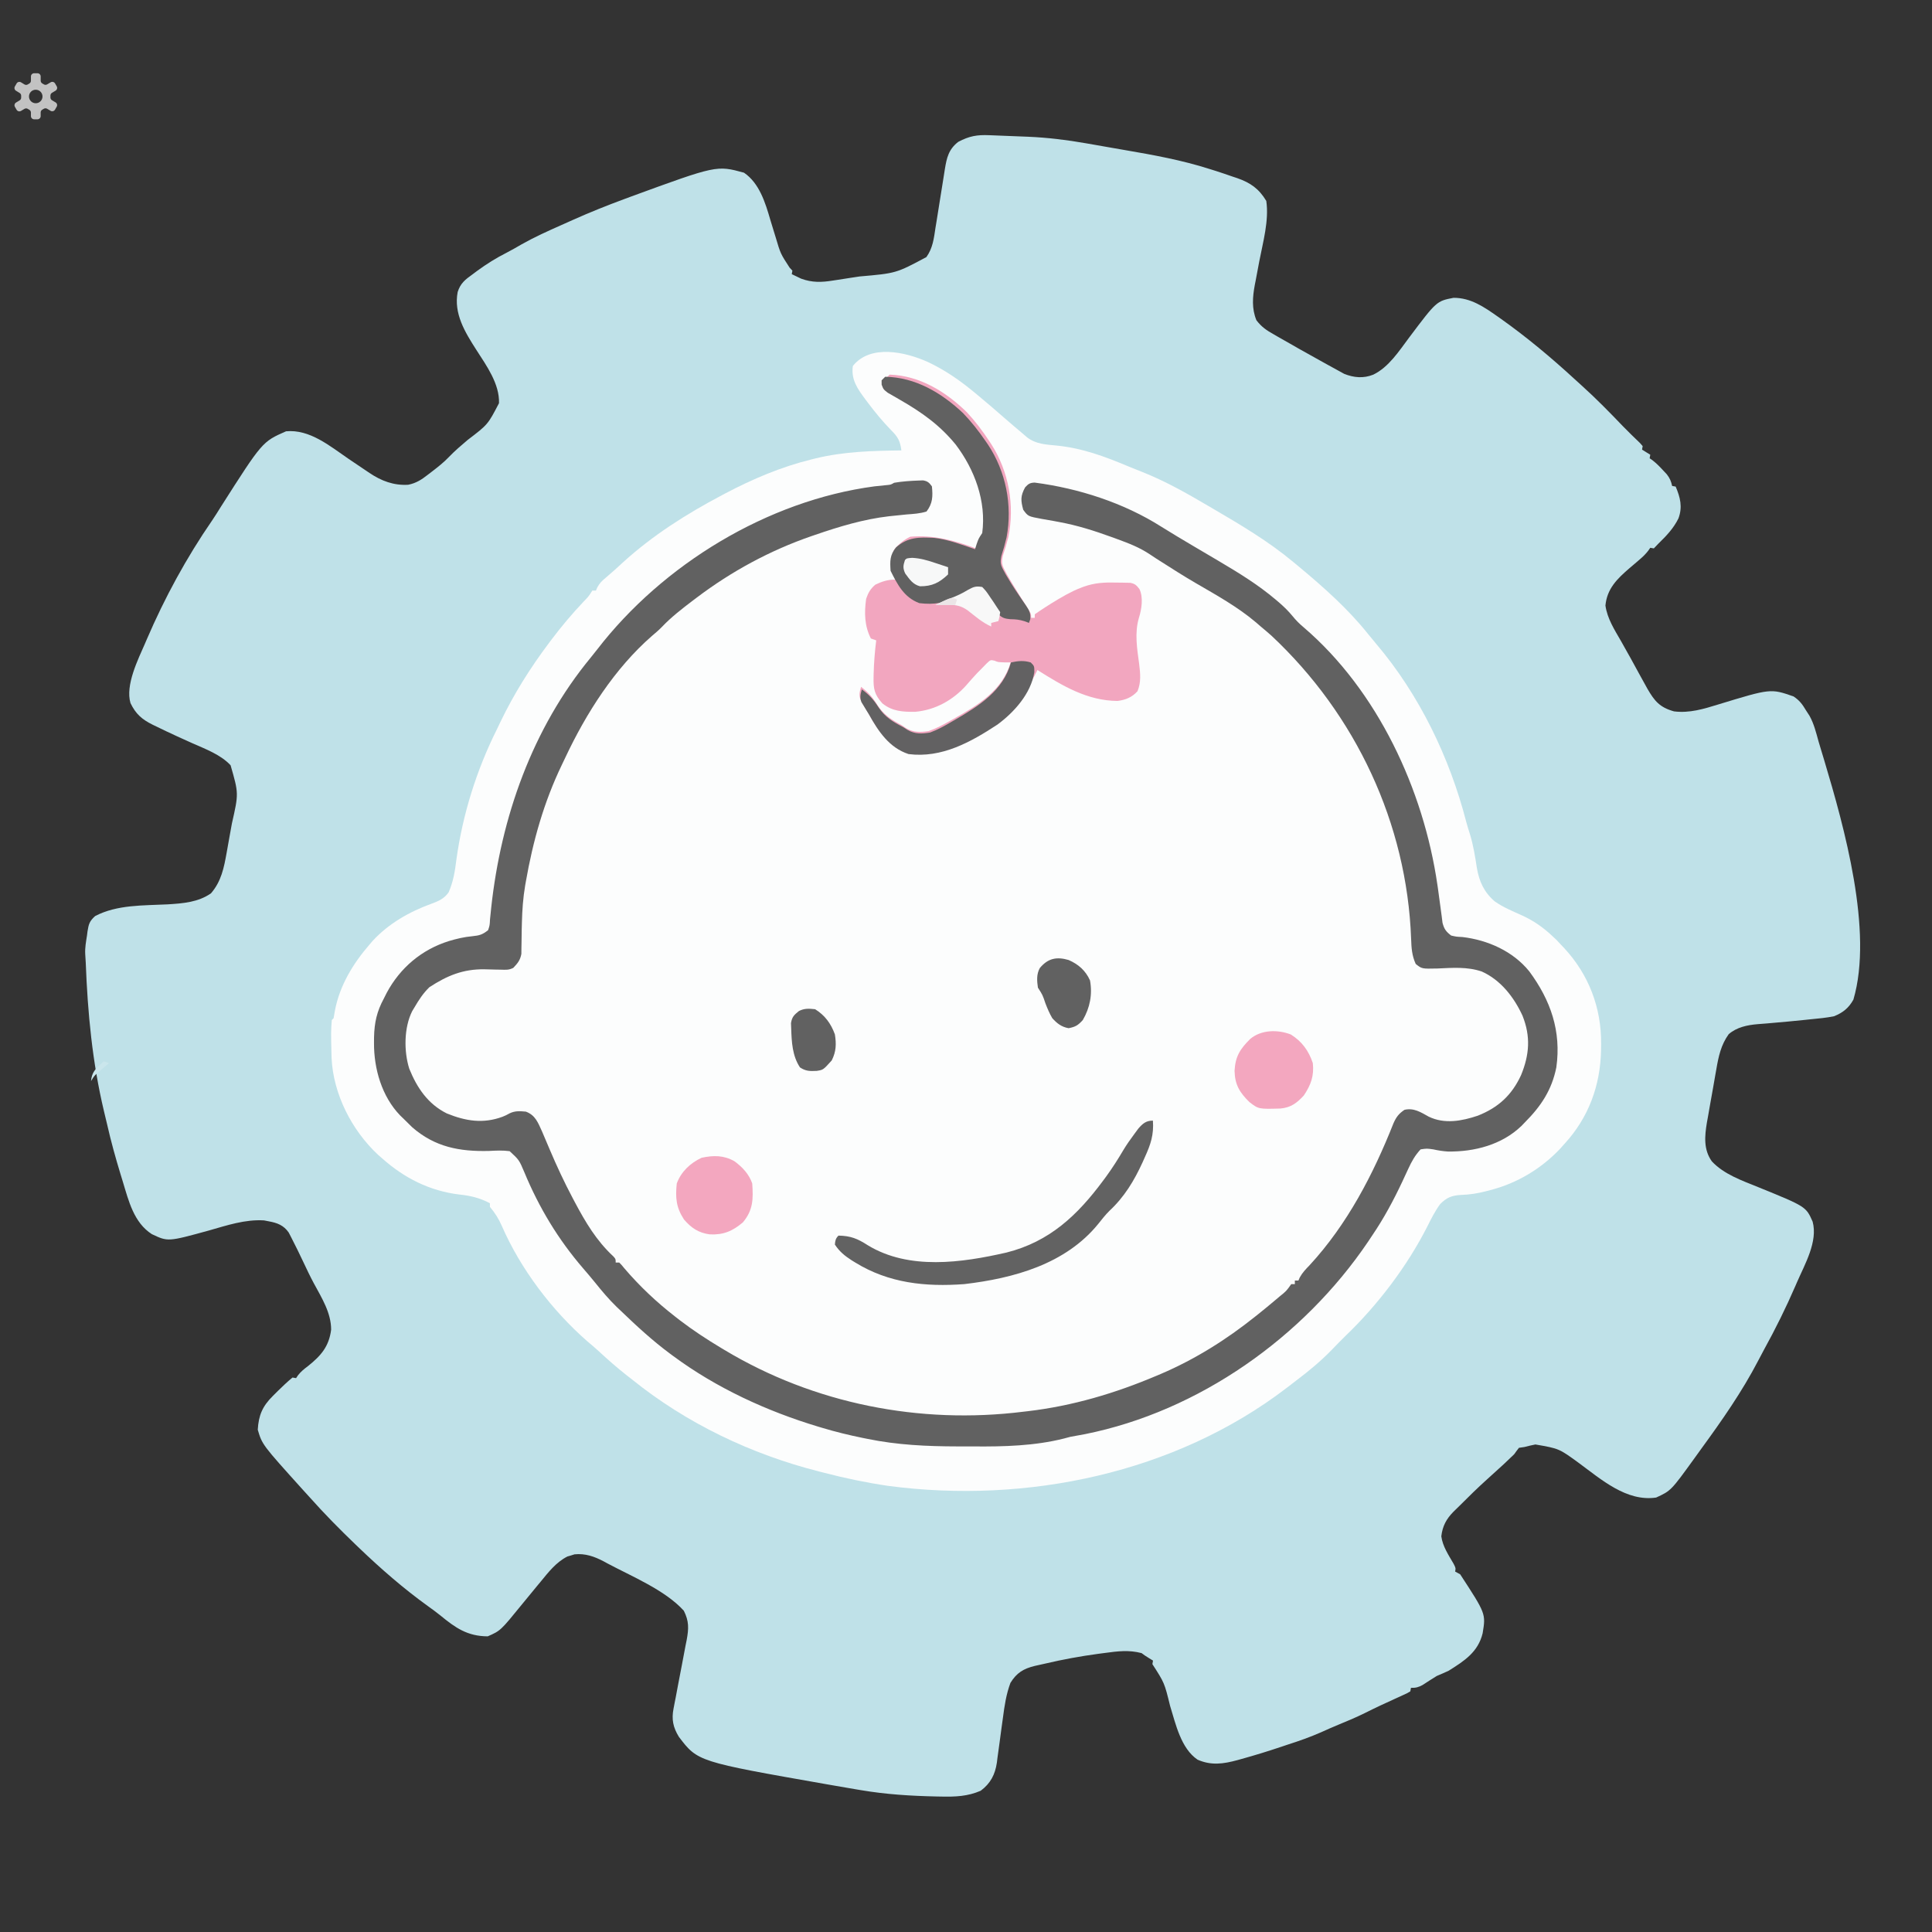
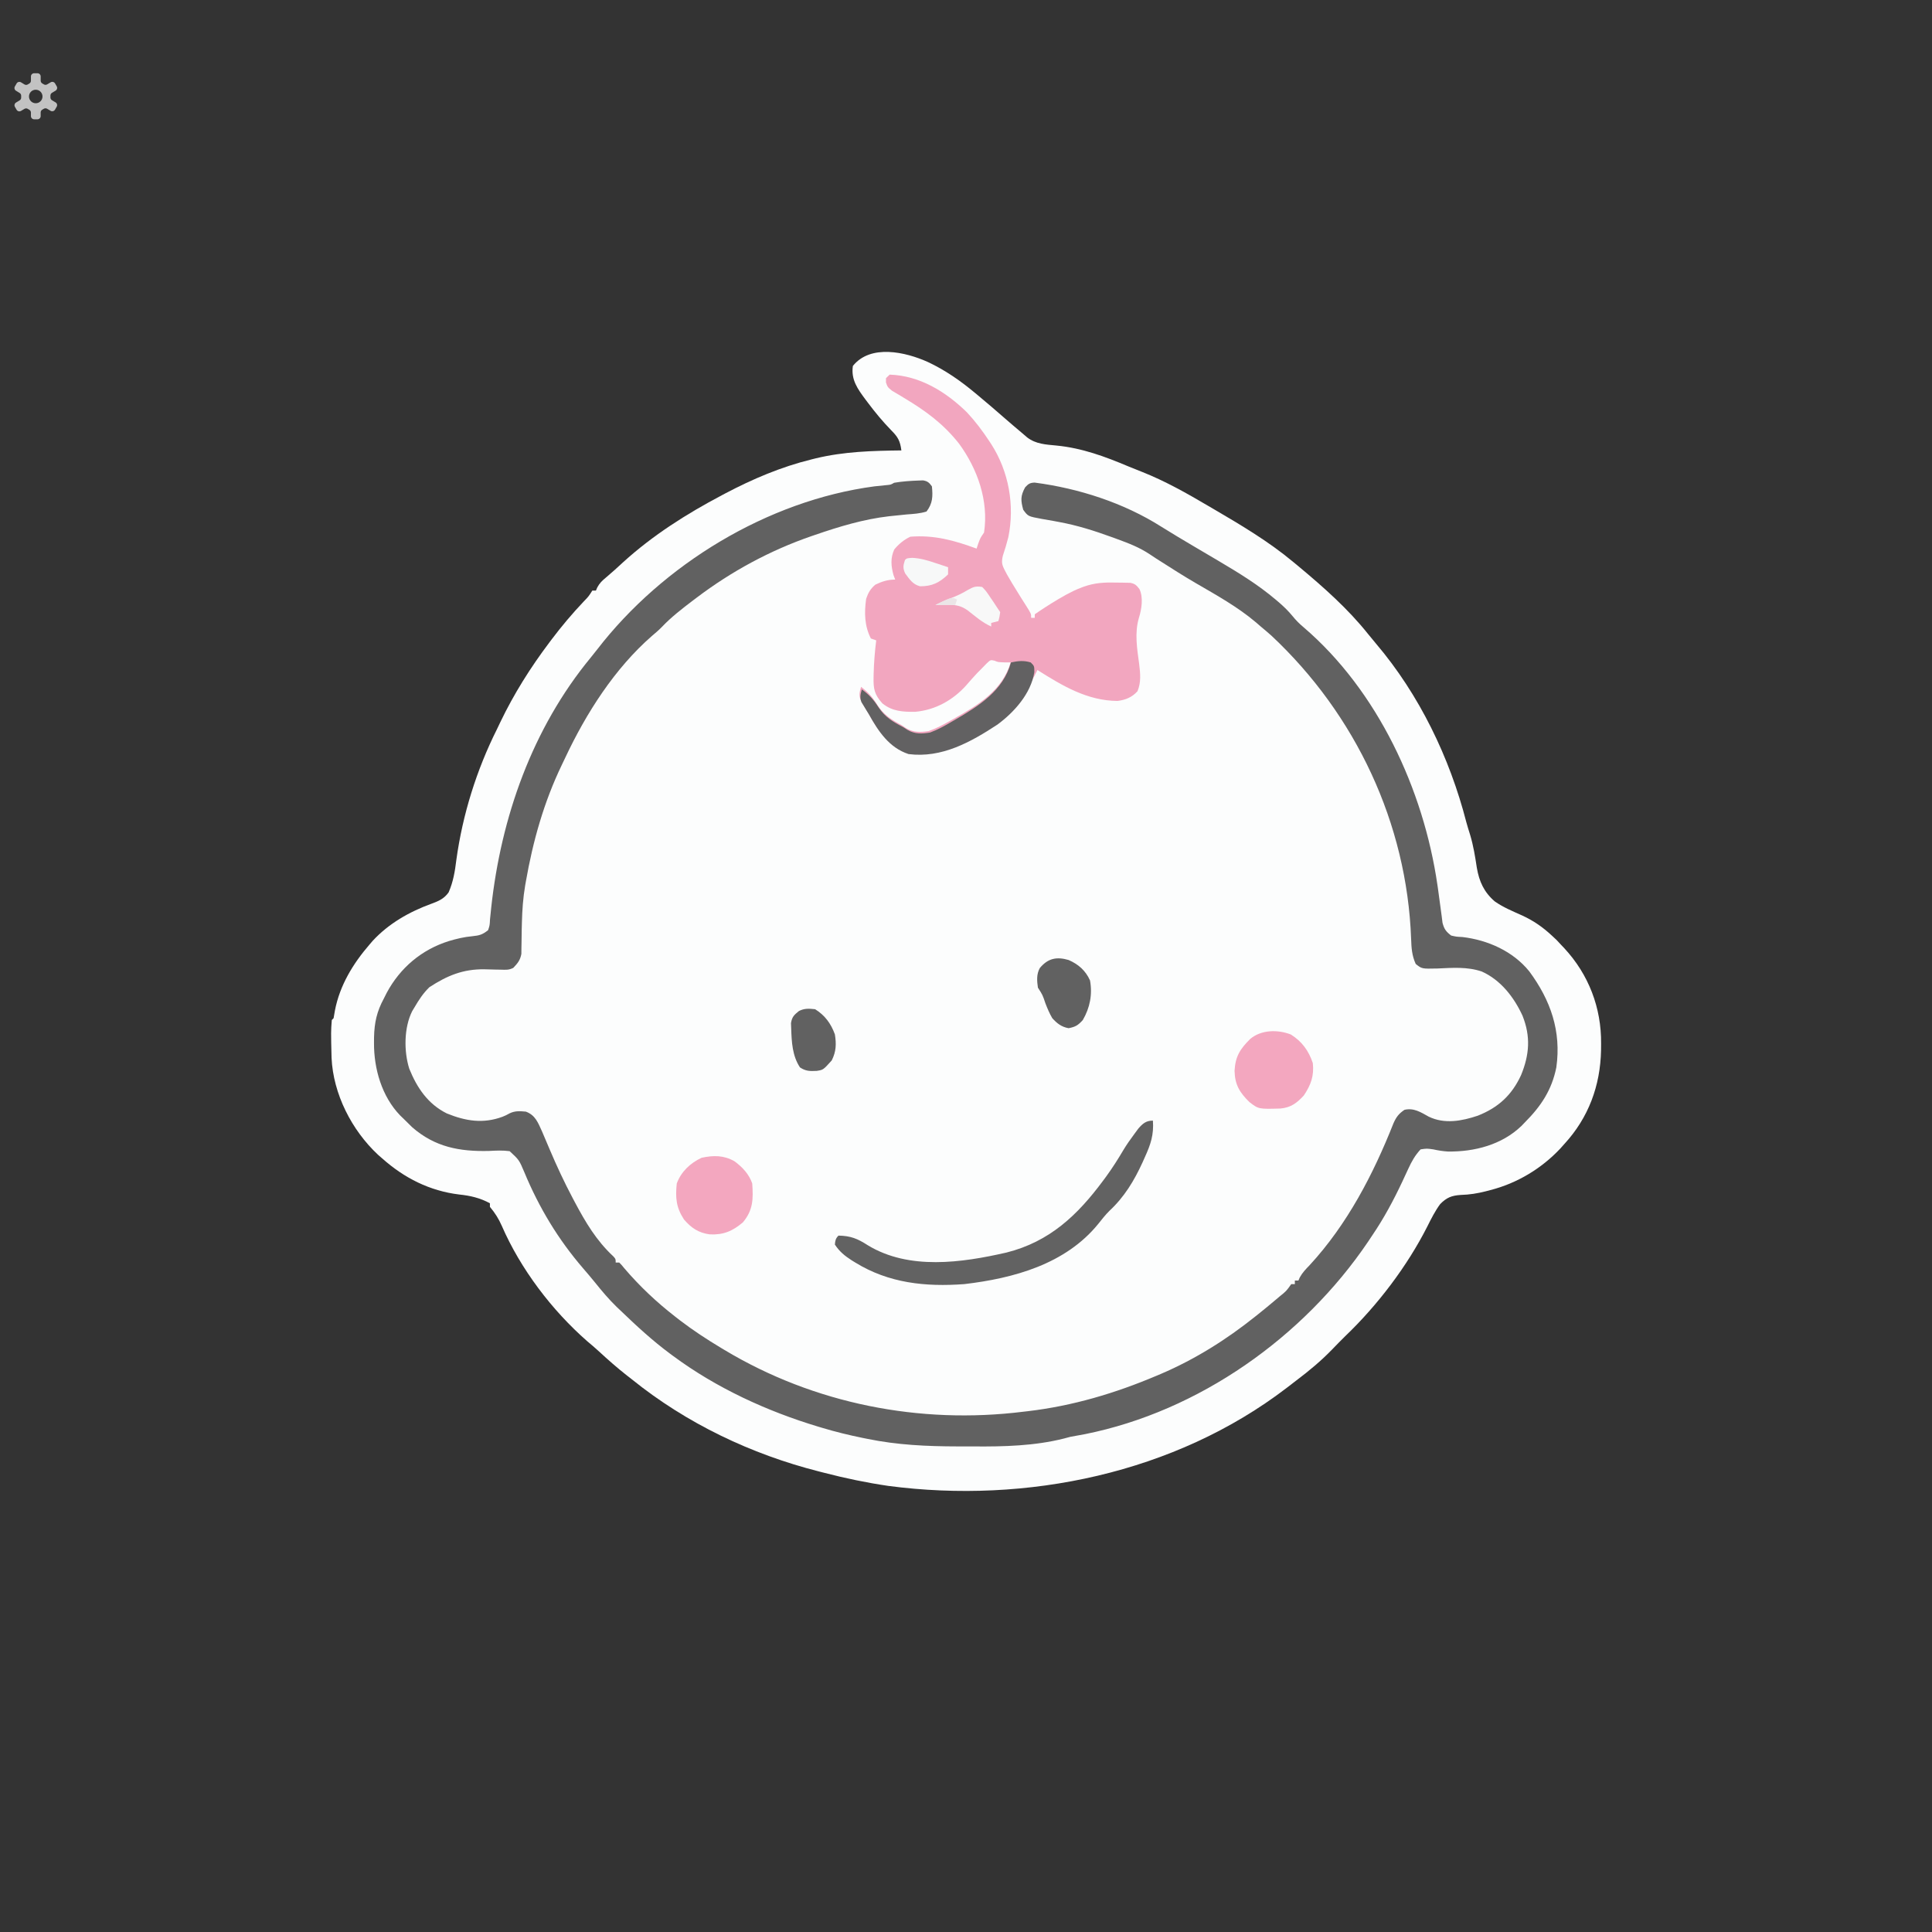
<svg xmlns="http://www.w3.org/2000/svg" id="emFNocKVAq41" viewBox="0 0 600 600" shape-rendering="geometricPrecision" text-rendering="geometricPrecision" project-id="4ba32e473feb4497b2cb2b708ba036f8" export-id="a2a94c0a9ff344af90b176174c0d5a92" cached="false">
  <rect x="0" y="0" width="600" height="600" fill="#333333" stroke="none" />
  <style>
    
    #emFNocKVAq43_tr {
      animation: emFNocKVAq43_tr__tr 10000ms linear infinite normal forwards
    }

    @keyframes emFNocKVAq43_tr__tr {
      0% {
        transform: translate(507px, 515.126px) rotate(10deg)
      }

      50% {
        transform: translate(507px, 515.126px) rotate(-10deg)
      }

      100% {
        transform: translate(507px, 515.126px) rotate(10deg)
      }
    }

    #emFNocKVAq46_tr {
      animation: emFNocKVAq46_tr__tr 10000ms linear infinite normal forwards
    }

    @keyframes emFNocKVAq46_tr__tr {
      0% {
        transform: translate(532.896px, 319.68px) rotate(0.958deg)
      }

      5% {
        transform: translate(532.896px, 319.68px) rotate(8.607deg)
      }

      10% {
        transform: translate(532.896px, 319.68px) rotate(-6.142deg)
      }

      15% {
        transform: translate(532.896px, 319.68px) rotate(5.203deg)
      }

      20% {
        transform: translate(532.896px, 319.68px) rotate(0.619deg)
      }

      25% {
        transform: translate(532.896px, 319.68px) rotate(0.958deg)
      }

      30% {
        transform: translate(532.896px, 319.68px) rotate(8.607deg)
      }

      35% {
        transform: translate(532.896px, 319.68px) rotate(-6.142deg)
      }

      40% {
        transform: translate(532.896px, 319.68px) rotate(5.203deg)
      }

      45% {
        transform: translate(532.896px, 319.68px) rotate(0.619deg)
      }

      50% {
        transform: translate(532.896px, 319.68px) rotate(0.958deg)
      }

      55% {
        transform: translate(532.896px, 319.68px) rotate(8.607deg)
      }

      60% {
        transform: translate(532.896px, 319.68px) rotate(-6.142deg)
      }

      65% {
        transform: translate(532.896px, 319.68px) rotate(5.203deg)
      }

      70% {
        transform: translate(532.896px, 319.68px) rotate(0.619deg)
      }

      75% {
        transform: translate(532.896px, 319.68px) rotate(0.958deg)
      }

      80% {
        transform: translate(532.896px, 319.68px) rotate(8.607deg)
      }

      85% {
        transform: translate(532.896px, 319.68px) rotate(-6.142deg)
      }

      90% {
        transform: translate(532.896px, 319.68px) rotate(5.203deg)
      }

      95% {
        transform: translate(532.896px, 319.68px) rotate(0.619deg)
      }

      100% {
        transform: translate(532.896px, 319.68px) rotate(0.958deg)
      }
    }

    #emFNocKVAq424_tr {
      animation: emFNocKVAq424_tr__tr 10000ms linear infinite normal forwards
    }

    @keyframes emFNocKVAq424_tr__tr {
      0% {
        transform: translate(135.338px, 207.039px) rotate(720deg);
        animation-timing-function: cubic-bezier(0.415, 0.08, 0.115, 0.955)
      }

      77% {
        transform: translate(135.338px, 207.039px) rotate(0deg)
      }

      100% {
        transform: translate(135.338px, 207.039px) rotate(0deg)
      }
    }

    #emFNocKVAq424 {
      animation: emFNocKVAq424_f_p 10000ms linear infinite normal forwards
    }

    @keyframes emFNocKVAq424_f_p {
      0% {
        fill: #d2dbed
      }

      77% {
        fill: #d2dbec
      }

      100% {
        fill: #d2dbec
      }
    }

    #emFNocKVAq425_tr {
      animation: emFNocKVAq425_tr__tr 10000ms linear infinite normal forwards
    }

    @keyframes emFNocKVAq425_tr__tr {
      0% {
        transform: translate(11.12px, 29.9px) rotate(-720deg);
        animation-timing-function: cubic-bezier(0.415, 0.08, 0.115, 0.955)
      }

      77% {
        transform: translate(11.12px, 29.9px) rotate(0deg)
      }

      100% {
        transform: translate(11.12px, 29.9px) rotate(0deg)
      }
    }
    
  </style>
  <defs>
    <linearGradient id="emFNocKVAq418-fill" x1="0.5" y1="0" x2="0.5" y2="1" spreadMethod="pad" gradientUnits="objectBoundingBox" gradientTransform="translate(0 0)">
      <stop id="emFNocKVAq418-fill-0" offset="0%" stop-color="rgba(255,255,255,0)" />
      <stop id="emFNocKVAq418-fill-1" offset="100%" stop-color="#010022" />
    </linearGradient>
  </defs>
  <g transform="matrix(.558 0 0 0.558 17.667 21.029)">
    <g id="emFNocKVAq43_tr" transform="translate(507,515.126) rotate(10)">
-       <path d="M0,0c1.394-.003,2.787-.007,4.181-.01c2.91-.006,5.821-.008,8.731-.007c2.941 0,5.881-.007,8.822-.021c16.318-.075,32.475-.013,48.676,2.206c1.213.157,2.425.313,3.675.475c3.076.422,6.137.897,9.2,1.4c1.004.148,2.008.296,3.043.449c7.658,1.248,12.907,3.718,18.082,9.676c3.47,10.495,2.163,22.857,2,33.75-.054,3.62-.093,7.239-.125,10.859-.017.81-.033,1.619-.05,2.453-.059,6.936.531,13.342,4.296,19.285c3.465,3.193,6.544,4.564,10.941,6.09.783.287,1.566.575,2.373.871c2.515.916,5.039,1.805,7.565,2.692c1.689.607,3.378,1.215,5.066,1.824c4.167,1.492,8.347,2.939,12.538,4.36c1.571.535,3.139,1.075,4.705,1.623c2.142.748,4.289,1.473,6.44,2.192c1.212.412,2.423.825,3.672,1.25c5.635,1.181,11.009.728,16.016-2.375c7.777-5.633,11.794-15.363,16.035-23.727c11.533-22.692,11.533-22.692,20.527-26.148c9.467-1.695,17.621,2.078,26,6c.961.45.961.45,1.942.908c16.013,7.591,31.378,16.432,46.3,25.971c1.611,1.028,3.229,2.044,4.847,3.059c8.991,5.649,17.588,11.794,26.148,18.07c3.599,2.596,7.272,5.08,10.961,7.547.594.477,1.189.954,1.801,1.445c0,.66,0,1.32,0,2c2.475.99,2.475.99,5,2c0,.66,0,1.32,0,2c.565.26,1.129.521,1.711.789c2.511,1.328,4.659,2.859,6.914,4.586.776.585,1.552,1.17,2.352,1.773c2.029,1.857,2.99,3.329,4.023,5.852.66,0,1.32,0,2,0c3.569,5.527,5.833,10.508,4.594,17.191-1.752,5.995-4.971,10.784-8.594,15.809-.66.99-1.32,1.98-2,3-.66,0-1.32,0-2,0-.275.589-.549,1.179-.833,1.786-1.12,2.125-2.318,3.796-3.847,5.64-.517.632-1.034,1.265-1.566,1.916-1.077,1.303-2.155,2.605-3.234,3.906-5.69,6.968-10.289,13.363-9.52,22.752c2.279,6.997,7.358,12.455,12,18c1.502,1.832,3.002,3.665,4.5,5.5.752.915,1.503,1.83,2.277,2.773c2.119,2.599,4.205,5.222,6.285,7.852c1.309,1.628,2.621,3.253,3.938,4.875.67.831,1.341,1.663,2.031,2.52c5.14,6.119,8.611,9.052,16.781,9.855c8.708-.431,16.033-4.2,23.659-8.104c27.101-13.792,27.101-13.792,40.404-11.646c3.66,1.61,5.518,3.356,8.125,6.375.825.887,1.65,1.774,2.5,2.688c3.277,4.027,5.275,8.653,7.5,13.312.636,1.274,1.276,2.546,1.918,3.816.343.679.686,1.359,1.04,2.059.67,1.326,1.341,2.651,2.012,3.976c17.205,34.253,43.409,88.669,39.03,128.149-1.701,5.008-4.534,8.242-9,11-4.105,1.616-8.311,2.773-12.562,3.938-1.193.342-2.386.684-3.615,1.037-5.647,1.613-11.309,3.162-16.987,4.663-.938.253-1.875.507-2.842.768-1.727.464-3.458.912-5.194,1.341-5.631,1.51-11.023,3.651-14.801,8.254-3.214,6.654-3.442,13.23-3.398,20.5-.004,1.614-.004,1.614-.009,3.26-.002,2.262.003,4.525.016,6.787.016,3.443 0,6.885-.019,10.328.002,2.208.006,4.417.012,6.625-.006,1.019-.012,2.038-.018,3.088.075,7.671.727,15.1,6.417,20.725c7.875,5.981,18.486,7.66,27.938,9.688c28.078,6.044,28.078,6.044,33.184,13.676c4.843,10.397-.134,23.934-2.684,34.512-.176.74-.351,1.479-.532,2.242-3.072,12.896-6.769,25.512-11.056,38.06-.734,2.17-1.434,4.346-2.111,6.534-5.84,18.564-14.117,36.345-22.669,53.791-.927,1.895-1.839,3.798-2.749,5.701-9.837,20.312-9.837,20.312-17.32,25.484-15.819,5.273-31.936-4.674-45.645-11.441-12.294-6.033-12.294-6.033-25.664-5.98-1.931.723-3.816,1.566-5.691,2.422-.99.33-1.98.66-3,1-.711,1.31-1.368,2.65-2,4-1.364,1.919-2.764,3.813-4.188,5.688-.403.533-.806,1.065-1.221,1.614-2.313,3.049-4.661,6.068-7.029,9.074-4.339,5.552-8.427,11.281-12.461,17.057-.926,1.318-1.869,2.625-2.816,3.928-3.212,4.656-4.617,8.933-4.285,14.641c1.728,5.415,5.741,9.53,9.355,13.828c1.645,2.172,1.645,2.172,1.645,4.172.99.33,1.98.66,3,1c17.905,19.119,17.905,19.119,18.023,30.184-.689,10.751-7.374,16.899-15.023,23.816-1.975,1.37-3.974,2.707-6,4-2.321,2.06-4.596,4.16-6.852,6.293-2.138,1.699-3.483,2.303-6.148,2.707c0,.66,0,1.32,0,2-1.386,1.202-1.386,1.202-3.332,2.539-.711.494-1.422.988-2.154,1.497-.768.524-1.536,1.048-2.327,1.589-1.572,1.089-3.144,2.179-4.715,3.27-.769.532-1.539,1.064-2.332,1.612-2.707,1.889-5.364,3.841-8.016,5.806-4.324,3.163-8.766,6.065-13.309,8.902-2.982,1.89-5.897,3.863-8.816,5.848-5.501,3.679-11.147,6.86-17,9.938-1.131.616-2.261,1.232-3.426,1.867-6.771,3.687-13.612,7.194-20.574,10.508-.694.334-1.387.667-2.102,1.011-7.385,3.467-13.801,5.579-21.898,3.614-10.242-4.599-15.402-17.373-20.271-26.847-5.307-12.056-5.307-12.056-13.729-21.153c0-.66,0-1.32,0-2-.784-.309-1.567-.619-2.375-.938-2.625-1.062-2.625-1.062-4.625-2.062-7.277-.609-13.358,1.293-20.25,3.5-1.141.359-2.282.718-3.457,1.087-9.616,3.08-19.025,6.559-28.297,10.555-1.748.752-3.51,1.473-5.273,2.19-5.964,2.619-9.3,5.553-11.723,11.668-1.215,6.588-1.051,13.222-.738,19.883.068,1.845.135,3.69.201,5.535.109,2.862.225,5.723.357,8.583.125,2.793.223,5.587.317,8.381.068,1.269.068,1.269.138,2.564.197,6.757-1.455,12.051-6.142,17.042-6.63,4.373-13.371,5.815-21.133,7.012-.827.13-1.655.26-2.507.394-14.055,2.177-27.898,3.748-42.137,3.844-1.788.014-1.788.014-3.613.029-3.852.025-7.703.037-11.555.045-1.968.005-1.968.005-3.975.01-73.001.059-73.001.059-85.743-11.74-4.065-4.597-5.743-8.826-5.632-14.904.013-1.038.026-2.076.04-3.146.023-1.112.046-2.223.069-3.368.025-2.367.05-4.734.074-7.102.05-3.722.106-7.443.172-11.165.061-3.599.096-7.197.128-10.796.027-1.107.054-2.215.082-3.356.042-6.502-.488-10.475-4.402-15.746-12.327-9.534-31.852-13.767-46.5-18.562-1.119-.377-1.119-.377-2.26-.762-5.577-1.766-10.829-2.637-16.595-1.012-.605.317-1.209.634-1.832.961-.612.302-1.225.603-1.855.914-5.644,4.213-8.878,10.444-12.27,16.461-.479.836-.957,1.672-1.45,2.533-2.185,3.822-4.347,7.657-6.483,11.506-9.27,16.638-9.27,16.638-15.754,20.961-11.162,1.905-18.55-1.549-27.981-6.884-2.579-1.425-5.217-2.702-7.872-3.981-14.989-7.246-29.317-15.885-43.147-25.135-.738-.493-1.475-.985-2.235-1.493-10.201-6.839-20.133-13.888-29.765-21.507-1.562-1.209-3.124-2.418-4.688-3.625-26.439-20.628-26.439-20.628-30.312-28.375-.969-8.097.347-13.405,5-20c.748-1.065,1.495-2.13,2.266-3.227c2.163-2.999,4.32-5.97,6.734-8.773.66,0,1.32,0,2,0c.262-.584.523-1.168.793-1.77c1.272-2.35,2.687-3.98,4.52-5.918c6.109-6.94,9.692-12.764,9.223-22.277-1.629-9.236-8.212-16.475-13.887-23.637-2.715-3.444-5.25-7-7.773-10.586-3.005-4.232-6.029-8.443-9.188-12.562-.594-.779-1.189-1.557-1.801-2.359-3.513-3.52-7.23-4.182-12.074-4.203-.86-.017-1.72-.034-2.605-.051-10.551,1.195-19.881,6.332-29.311,10.893-21.324,10.111-21.324,10.111-30.896,7.471-10.933-4.603-15.843-15.864-20.938-25.938-.618-1.209-1.236-2.419-1.854-3.628-4.383-8.616-8.535-17.3-12.271-26.215-.987-2.337-2.008-4.656-3.031-6.978-11.054-25.529-18.483-52.443-24.325-79.59-.35-1.595-.723-3.186-1.142-4.764-.79-3.395-.749-6.857-.814-10.326-.056-1.126-.056-1.126-.113-2.275-.065-4.118.094-5.779,2.699-9.135c10.939-8.442,25.395-10.39,38.592-13.42c8.219-1.975,16.571-4.106,22.697-10.232c4.487-7.479,4.657-15.258,4.668-23.766.003-.874.007-1.748.01-2.649.005-1.842.007-3.684.007-5.527.002-2.787.02-5.573.039-8.36.833-17.113.833-17.113-6.348-31.789-6.436-4.838-15.261-6.456-22.939-8.348-2.02-.514-4.04-1.029-6.059-1.547-1.485-.38-1.485-.38-3-.768-4.185-1.087-8.35-2.237-12.504-3.436-.679-.19-1.359-.38-2.059-.576-6.453-1.887-10.386-4.262-14.316-9.737-4.641-9.282-.073-24.64,2.25-34.25.173-.738.346-1.475.524-2.235c5.78-24.524,13.846-48.621,24.334-71.536c1.231-2.732,2.341-5.509,3.454-8.292c16.444-39.692,16.444-39.692,28.438-47.688c12.801-3.509,25.497,3.886,36.899,9.05c3.607,1.631,7.229,3.229,10.851,4.825.667.298,1.335.596,2.023.904c7.253,3.203,14.431,4.592,22.325,2.725c4.243-1.651,6.915-4.152,9.902-7.504.642-.697,1.284-1.395,1.945-2.113c2.85-3.129,5.565-6.145,7.902-9.684c2.61-3.885,5.54-7.418,8.527-11.016c9.583-10.374,9.583-10.374,13.625-23.188-1.524-10.643-10.476-19.339-17.5-26.938-8.038-8.713-16.054-17.765-15.895-29.969.639-5.01,2.933-7.577,6.395-11.094.762-.813,1.524-1.627,2.309-2.465c4.506-4.675,9.173-8.888,14.371-12.773c2.534-1.924,4.95-3.96,7.383-6.012c6.351-5.217,13.081-9.805,19.9-14.381c1.962-1.318,3.916-2.645,5.87-3.974c8.54-5.785,17.262-11.193,26.168-16.395c1.118-.656,2.235-1.312,3.387-1.988c43.916-25.452,43.916-25.452,59.613-24.012c9.498,4.301,14.602,14.39,19,23.312c1.038,2.045,2.08,4.088,3.125,6.129.494.964.987,1.929,1.496,2.922c4.222,8.484,4.222,8.484,10.566,15.277.598.449,1.196.897,1.812,1.359c0,.66,0,1.32,0,2c1.176.33,2.351.66,3.562,1c.661.186,1.323.371,2.004.562c6.407,1.152,11.54.071,17.535-2.012.758-.254,1.517-.509,2.298-.771c2.412-.813,4.819-1.64,7.225-2.467c1.592-.537,3.185-1.073,4.777-1.607c19.686-5.264,19.686-5.264,34.732-17.068c2.662-5.545,2.312-10.986,2.151-17.02-.013-1.173-.026-2.346-.039-3.555-.042-3.73-.11-7.458-.184-11.188-.068-3.736-.13-7.472-.173-11.209-.027-2.32-.069-4.639-.127-6.958-.081-6.464.141-11.306,4.702-16.317c5.473-4.239,9.578-5.749,16.414-6.645c1.151-.159,1.151-.159,2.325-.321c1.624-.223,3.249-.442,4.874-.658c2.452-.326,4.903-.662,7.353-1c1.587-.216,3.173-.432,4.76-.646.718-.098,1.436-.196,2.176-.297C-21.457,0.567,-10.862,0.009,0,0Z" transform="translate(-17.41,-477.294)" fill="#bfe1e8" />
-     </g>
+       </g>
    <path d="M0,0C9.667,4.543,18.013,10.378,26.201,17.187c.528.437,1.056.874,1.6,1.325c5.076,4.218,10.08,8.518,15.048,12.863c2.933,2.562,5.892,5.09,8.883,7.584c1.189.994,2.363,2.007,3.531,3.025c4.857,3.686,10.296,3.917,16.182,4.48c14.322,1.382,27.077,6.126,40.252,11.68c2.386.993,4.784,1.944,7.191,2.882c13.131,5.193,25.167,11.998,37.312,19.16.884.516,1.768,1.033,2.679,1.565c15.255,8.92,30.718,18.091,44.321,29.435.99.819,1.98,1.637,3,2.48c13.877,11.559,27.518,23.603,38.797,37.762c1.42,1.778,2.867,3.535,4.344,5.266c24.099,28.347,41.051,63.476,50.279,99.359.639,2.351,1.368,4.665,2.1,6.988c1.84,6.056,2.815,12.217,3.766,18.465c1.316,7.651,4.007,13.559,9.965,18.68c4.757,3.346,10.101,5.512,15.381,7.892c6.228,2.878,11.336,6.421,16.369,11.108.866.804,1.732,1.609,2.625,2.438.784.846,1.567,1.691,2.375,2.562.615.645,1.23,1.289,1.863,1.953c13.666,14.721,20.756,33.223,20.574,53.234-.009,1.189-.018,2.378-.027,3.603-.387,19.744-6.936,37.563-20.41,52.21-.737.829-1.475,1.658-2.234,2.512-10.503,11.207-24.136,19.394-39.016,23.176-.831.219-1.662.439-2.519.665-4.692,1.186-9.06,1.893-13.919,2.023-5.043.322-7.838,1.446-11.41,5.055-2.872,3.881-4.97,8.084-7.128,12.394-11.259,22.243-27.755,43.933-45.774,61.177-2.424,2.404-4.827,4.819-7.184,7.289-6.212,6.438-12.858,11.948-19.99,17.329-1.772,1.341-3.528,2.702-5.284,4.066-62.206,47.651-144.909,64.771-221.793,54.629-12.066-1.766-23.952-4.245-35.75-7.312-1.39-.352-1.39-.352-2.807-.711-37.81-9.621-73.754-26.737-104.193-51.289-.868-.675-1.735-1.351-2.629-2.047-5.493-4.298-10.673-8.871-15.797-13.602-2.089-1.909-4.212-3.731-6.387-5.539-19.684-17.234-37.11-40.19-47.552-64.193-1.782-4.062-3.778-7.177-6.635-10.619c0-.66,0-1.32,0-2-5.542-2.984-10.89-4.226-17.125-4.875-16.416-1.994-30.572-9.164-42.875-20.125-1.121-.98-1.121-.98-2.266-1.98-14.628-13.63-24.964-33.859-25.866-53.956-.358-14.692-.358-14.692.132-21.063.33-.33.66-.66,1-1c.276-1.433.52-2.872.75-4.312c2.693-13.963,10.066-26.071,19.25-36.688.583-.679,1.165-1.359,1.766-2.059c8.926-9.644,20.358-16.15,32.599-20.61c4.103-1.522,7.057-2.741,9.635-6.332c2.578-5.833,3.552-11.78,4.312-18.062c3.489-25.302,11.25-50.113,22.688-72.938.611-1.278,1.221-2.556,1.828-3.836c7.513-15.658,16.732-30.299,27.172-44.164.433-.577.866-1.154,1.312-1.749c5.597-7.415,11.496-14.426,17.893-21.166c2.719-2.807,2.719-2.807,4.795-6.086.66,0,1.32,0,2,0c.389-.893.389-.893.785-1.805c1.313-2.372,2.573-3.599,4.652-5.32c3.336-2.814,6.556-5.713,9.75-8.688c16.451-14.942,35.205-26.846,54.812-37.188.911-.485.911-.485,1.841-.979c15.324-8.096,31.306-14.887,48.159-19.021.764-.191,1.528-.382,2.315-.578c15.786-3.81,31.521-4.225,47.685-4.422-.705-5.405-1.926-7.494-5.812-11.375-4.595-4.75-8.727-9.71-12.688-15-.504-.666-1.008-1.331-1.527-2.017-4.337-5.846-8.078-11.014-6.973-18.608C-32.004,-10.057,-12.532,-5.666,0,0Z" transform="translate(484.799 163.813)" fill="#fcfdfd" />
    <path d="M0,0c1.079-.039,1.079-.039,2.18-.078C4.749,0.355,5.595,1.167,7.125,3.25c.544,5.528.492,9.418-3,14-3.602,1.144-7.245,1.346-11,1.625-2.192.219-4.383.445-6.574.676-1.09.112-2.179.223-3.302.338C-30.874,21.521,-44.478,25.636,-57.875,30.25c-.687.234-1.373.469-2.081.71C-83.028,38.936,-104.424,50.536,-123.875,65.25c-.61.461-1.221.922-1.85,1.396-6.172,4.688-12.256,9.368-17.596,15.014-1.681,1.719-3.462,3.234-5.305,4.777-20.797,18.133-36.631,42.987-48.298,67.79-.639,1.358-1.285,2.714-1.938,4.065-9.937,20.624-16.087,42.45-20.013,64.958-.126.713-.252,1.427-.382,2.162-1.165,6.891-1.64,13.668-1.813,20.643-.032,1.215-.064,2.429-.097,3.68-.054,2.429-.09,4.859-.104,7.29-.022,1.12-.043,2.24-.065,3.393-.008,1.003-.016,2.006-.025,3.04-.65,3.528-2.066,5.219-4.514,7.792-2.497,1.248-4.087,1.068-6.875.992-.986-.017-1.972-.034-2.988-.051-2.06-.044-4.12-.095-6.18-.156-11.955-.17-20.768,3.534-30.645,9.965-3.455,3.362-5.894,7.096-8.312,11.25-.419.695-.838,1.39-1.27,2.105-4.588,9.16-4.657,22.283-1.625,31.984c4.329,10.688,10.396,19.677,20.895,24.91c10.512,4.282,20.239,5.844,31.027,1.852c2.01-.836,2.01-.836,4.012-1.934c3.071-1.438,5.623-1.211,8.961-.918c5.34,1.987,6.755,6.12,9,11c1.454,3.318,2.852,6.658,4.25,10c3.903,9.197,8.075,18.172,12.75,27c.399.755.797,1.509,1.208,2.287c6.02,11.317,12.036,21.498,21.507,30.303C-168.875,433.25,-168.875,433.25,-168.875,435.25c.66,0,1.32,0,2,0c1.27,1.293,1.27,1.293,2.812,3.188c8.473,9.935,17.886,18.799,28.188,26.812.882.687,1.764,1.375,2.673,2.083c7.411,5.668,15.08,10.691,23.077,15.48.616.37,1.233.741,1.868,1.123C-58.353,513.87,0.4,525.45,58.125,518.25c1.184-.137,1.184-.137,2.392-.276c24.882-2.922,48.59-9.969,71.608-19.724.799-.336,1.599-.672,2.422-1.019C153.492,489.141,171.078,478.111,187.125,465.25c.532-.423,1.064-.846,1.612-1.282c3.169-2.527,6.292-5.103,9.388-7.718.797-.673,1.593-1.346,2.414-2.039c3.811-3.06,3.811-3.06,6.586-6.961.66,0,1.32,0,2,0c0-.66,0-1.32,0-2c.66,0,1.32,0,2,0c.242-.566.485-1.132.734-1.715c1.511-2.728,3.343-4.607,5.516-6.848c20.909-22.664,35.372-50.497,46.656-78.998c1.569-3.497,2.921-5.272,6.094-7.439c5.231-1.216,9.068,1.331,13.535,3.809c8.78,4.244,18.42,2.432,27.285-.551c11.434-4.523,18.962-11.452,24.109-22.633c4.636-11.371,5.391-21.472.758-33.062-4.733-10.258-12.103-19.822-22.688-24.562-8.186-2.738-16.266-2.029-24.797-1.658-8.541.191-8.541.191-11.938-2.541-2.121-4.694-2.373-8.789-2.555-13.926-2.307-64.301-30.915-124.912-77.687-168.726-1.969-1.768-3.987-3.46-6.023-5.148-.877-.762-1.753-1.524-2.656-2.309-10.222-8.632-21.813-15.057-33.339-21.752-6.784-3.954-13.402-8.16-20.017-12.389-.669-.425-1.338-.851-2.027-1.289-1.292-.831-2.573-1.678-3.844-2.542C122.662,37.268,116.777,34.966,110.5,32.688c-1.609-.59-1.609-.59-3.25-1.192-9.638-3.498-19.092-6.523-29.199-8.378-1.087-.206-2.175-.412-3.295-.624-2.178-.406-4.36-.787-6.547-1.143-7.573-1.402-7.573-1.402-10.26-5.077C56.542,11.112,56.385,8.606,59,3.812c1.801-1.953,2.602-2.538,5.284-2.662C88.801,4.346,113.929,12.431,134.875,25.75c5.986,3.743,12.041,7.355,18.125,10.938c1.912,1.128,3.823,2.255,5.734,3.383.918.542,1.837,1.083,2.783,1.642.86.508,1.721,1.015,2.607,1.538.747.441,1.494.881,2.264,1.335C177.619,51.22,188.598,57.909,198.562,66.375c.869.736.869.736,1.756,1.488c2.721,2.364,5.195,4.751,7.478,7.544c1.948,2.379,3.789,4.268,6.141,6.219c41.274,35.3,66.816,90.438,74.523,143.391.109.75.219,1.5.332,2.272.535,3.712,1.042,7.426,1.509,11.148.183,1.361.366,2.723.55,4.084.15,1.202.301,2.405.456,3.644.932,3.517,1.959,4.886,4.818,7.087c2.916.66,2.916.66,6.188.812c14.197,1.676,28.218,7.888,37.312,19.156c11.878,16.085,17.847,33.247,15.035,53.355C352.132,339.217,346.131,348.213,337.125,357.25c-.626.65-1.253,1.299-1.898,1.969-10.933,10.517-26.182,14.434-40.938,14.234-2.828-.182-5.404-.596-8.164-1.203-3.542-.5-3.542-.5-7,0-3.097,3.286-5.011,6.749-6.883,10.832-.522,1.121-1.045,2.241-1.583,3.396-.548,1.183-1.095,2.366-1.659,3.584-4.962,10.55-10.313,20.546-16.875,30.188-.744,1.12-1.487,2.239-2.23,3.359C213.953,476.79,155.751,518.031,92.312,530.75c-1.422.266-2.845.526-4.27.781-3.88.659-3.88.659-7.478,1.663-16.265,4.099-33.351,4.527-50.032,4.392-3.106-.024-6.21-.021-9.316-.014-16.735-.023-33.535-.798-49.967-4.197-.868-.174-1.736-.347-2.631-.526-7.592-1.552-15.073-3.358-22.494-5.599-1.111-.329-1.111-.329-2.244-.666-28.585-8.602-56.715-21.537-80.756-39.334-.596-.439-1.192-.878-1.807-1.331-9.699-7.213-18.495-15.292-27.193-23.669-1.191-1.129-1.191-1.129-2.406-2.281-4.434-4.293-8.321-8.929-12.18-13.742-2.109-2.6-4.266-5.14-6.456-7.67-13.986-16.227-24.622-33.863-32.827-53.67-2.859-6.737-2.859-6.737-8.131-11.636-3.857-.52-7.622-.321-11.5-.125-16.324.392-30.091-2.105-42.812-13.25-1.581-1.523-3.145-3.064-4.688-4.625-.648-.626-1.297-1.253-1.965-1.898-10.218-10.598-14.63-26.005-14.535-40.414.006-1.01.011-2.021.017-3.062.196-8.2,1.539-14.348,5.483-21.626.519-1.033,1.039-2.065,1.574-3.129c7.499-13.966,19.462-24.059,34.613-28.809c4.296-1.279,8.525-2.292,13-2.688c4.018-.395,5.691-.893,8.812-3.375.909-2.711.909-2.711,1.062-6c.137-1.351.278-2.701.422-4.051.077-.77.153-1.541.232-2.334c5.464-50.449,22.853-99.855,55.416-139.349c1.228-1.49,2.432-3,3.609-4.531C-142.692,46.752,-84.413,11.168,-24.875,3.25c2.377-.26,4.754-.509,7.135-.732c1.953-.181,1.953-.181,3.865-1.268C-9.3,0.467,-4.635,0.159,0,0Z" transform="translate(479.875 229.75)" fill="#616161" />
    <g id="emFNocKVAq46_tr" transform="translate(532.896,319.68) rotate(0.958)">
      <path d="M0,0c16.823.285,31.385,8.971,43.305,20.211C48.048,25.12,52.148,30.371,56,36c.378.552.756,1.103,1.146,1.672c10.036,15.039,13.759,33.817,10.412,51.69-.82,3.509-1.79,6.914-2.878,10.353C63.91,103.435,64.207,104.721,66,108c.393.721.786,1.441,1.191,2.184.452.744.905,1.488,1.371,2.254.519.855,1.039,1.709,1.574,2.59c1.401,2.235,2.819,4.454,4.258,6.664.41.63.82,1.261,1.242,1.91.818,1.253,1.64,2.504,2.467,3.751C81,131.781,81,131.781,81,134c.66,0,1.32,0,2,0c0-.66,0-2,0-2s15.701-11.368,25-15c.997-.404.997-.404,2.015-.816c6.014-2.254,11.475-2.64,17.86-2.559.936-.012,1.872-.023,2.836-.035.897.004,1.794.008,2.719.012c1.21.005,1.21.005,2.445.01c2.627.48,3.481,1.327,5.125,3.388c2.323,4.645,1.419,11.076,0,15.938-2.384,8.53-.765,17.165.543,25.754.731,5.288,1.321,10.101-.668,15.184-3.056,3.463-6.491,4.919-11.031,5.594C112.995,179.626,99.021,171.534,85,163c-.818,1.667-.818,1.667-1.652,3.367C72.576,187.823,56.16,200.07,33.875,208.562c-8.267,2.456-17.998,3.427-25.875-.625C0.16,202.672,-4.454,196.159,-9,188c-.501-.813-1.003-1.627-1.52-2.465-.468-.775-.936-1.549-1.418-2.348-.422-.687-.843-1.374-1.277-2.082-1.007-2.701-.553-4.373.215-7.105c4.029,2.948,6.567,5.712,9.25,9.938C-0.065,189.441,4.211,192.012,10,195c.831.536,1.663,1.073,2.52,1.625C16.692,198.938,20.362,198.774,25,198c4.278-1.547,8.084-3.699,12-6c.638-.37,1.276-.74,1.934-1.121C52.275,183.092,65.673,174.736,70,159c-1.073.021-2.145.041-3.25.062C63,159,63,159,61.066,158.219c-2.282-.483-2.282-.483-4.398,1.59-.819.868-1.637,1.735-2.48,2.629-1.325,1.384-1.325,1.384-2.676,2.797-2.067,2.276-4.051,4.587-6.012,6.953-7.246,8.38-16.971,14.004-28.027,15.191C10.557,187.608,4.597,187.384,-1,183c-4.488-4.833-5.166-7.958-5.125-14.375.002-.712.004-1.423.006-2.156C-6.069,160.281,-5.653,154.153,-5,148c-.99-.33-1.98-.66-3-1-3.696-6.981-3.932-14.231-3-22c1.06-3.373,2.329-5.666,5-8c3.507-1.772,7.045-3,11-3-.33-.825-.66-1.65-1-2.5-1.43-5.005-1.941-9.321.188-14.25C6.689,94.145,9.427,91.787,13,90c13.309-1.279,24.487,1.652,37,6c.289-.928.578-1.856.875-2.812C52,90,52,90,54,87c2.374-17.692-4.231-35.334-14.719-49.207C30.322,26.824,20.363,19.812,8.254,12.84c-.599-.352-1.198-.703-1.815-1.066-1.654-.967-3.321-1.91-4.99-2.852C-1,7,-1,7,-1.98,4.391C-1.987,3.602,-1.993,2.813,-2,2c.66-.66,1.32-1.32,2-2Z" transform="translate(-71.896,-147.68)" fill="#f2a6bf" />
    </g>
-     <path d="M0,0c16.823.285,31.385,8.971,43.305,20.211C48.048,25.12,52.148,30.371,56,36c.378.552.756,1.103,1.146,1.672c10.036,15.039,13.759,33.817,10.412,51.69-.82,3.509-1.79,6.914-2.878,10.353C63.91,103.435,64.207,104.721,66,108c.393.721.786,1.441,1.191,2.184.452.744.905,1.488,1.371,2.254.518.859,1.036,1.717,1.57,2.602c1.397,2.215,2.823,4.384,4.297,6.547.414.617.829,1.234,1.256,1.869.823,1.22,1.658,2.432,2.506,3.634c1.895,2.824,2.853,4.381,2.562,7.828-.249.687-.498,1.374-.754,2.082-.804-.309-1.609-.619-2.438-.938-3.058-.912-4.83-1.093-7.906-1.125-2.871-.297-4.25-.573-6.416-2.516-1.583-2.096-2.959-4.227-4.302-6.484-.484-.759-.968-1.517-1.467-2.299C56.286,121.774,55.132,119.897,54,118c-5.054.508-8.775,1.613-13.25,4-7.426,3.92-13.331,4.988-21.75,4-8.502-3.177-12.14-10.279-16-18-.35-5.34-.481-8.679,3-13c6.677-5.862,12.869-5.764,21.417-5.3C35.171,90.601,42.66,93.449,50,96c.289-.928.578-1.856.875-2.812C52,90,52,90,54,87c2.374-17.692-4.231-35.334-14.719-49.207C30.322,26.824,20.363,19.812,8.254,12.84c-.599-.352-1.198-.703-1.815-1.066-1.654-.967-3.321-1.91-4.99-2.852C-1,7,-1,7,-1.98,4.391C-1.987,3.602,-1.993,2.813,-2,2c.66-.66,1.32-1.32,2-2Z" transform="translate(461 172)" fill="#616161" />
    <path d="M0,0c.57,7.805-1.22,13.186-4.438,20.25-.677,1.517-.677,1.517-1.368,3.064-4.674,10.186-10.105,19.193-18.385,26.881-2.29,2.285-4.237,4.77-6.246,7.305C-48.612,79.845,-77.339,87.747,-105,91c-21.579,1.573-41.933-.49-60.625-12-.675-.415-1.351-.83-2.046-1.258C-171.508,75.273,-174.454,72.88,-177,69c.188-2.257.395-3.395,2-5c6.805.108,10.669,1.719,16.328,5.375c22.926,13.944,52.245,9.751,77.154,4.058C-57.523,67.408,-41.972,52.653,-27.688,33.375c.575-.775,1.149-1.55,1.741-2.349c3.465-4.762,6.568-9.646,9.556-14.719C-14.538,13.233,-12.519,10.379,-10.375,7.5c.735-1,1.47-2.001,2.227-3.031C-5.682,1.634,-3.825,0,0,0Z" transform="translate(610 586)" fill="#626262" />
    <path d="M0,0C6.196,3.839,9.969,9.071,12.258,15.938c.748,7.105-1.031,12.071-5,18-3.896,4.22-7.21,6.752-13.074,7.273-12.128.341-12.128.341-17.238-3.613-5.417-5.329-8.046-9.584-8.25-17.348.433-8.109,3.122-12.21,8.746-17.797C-16.422,-2.668,-7.304,-2.83,0,0Z" transform="translate(686.742 538.062)" fill="#f3a7bf" />
    <path d="M0,0C4.376,3.205,8.201,7.236,9.926,12.41c.603,8.682.526,14.768-5.188,21.625-5.771,4.873-10.788,7.047-18.422,6.695-6.297-.844-10.325-3.577-14.391-8.32-4.359-6.695-4.822-12.023-4-20c2.424-6.582,7.526-11.379,13.812-14.312C-11.634,-3.332,-6.026,-3.369,0,0Z" transform="translate(377.074 608.59)" fill="#f3a7bf" />
    <path d="M0,0C2,2,2,2,2,5.438c-1.889,11.872-11.138,22.199-20.5,29.125C-33.451,44.39,-49.574,53.352,-68,51c-10.729-3.499-16.767-12.609-22-22-.501-.813-1.003-1.627-1.52-2.465-.468-.775-.936-1.549-1.418-2.348-.632-1.031-.632-1.031-1.277-2.082C-95.222,19.405,-94.768,17.732,-94,15c4.029,2.948,6.567,5.712,9.25,9.938C-81.065,30.441,-76.789,33.012,-71,36c.831.536,1.663,1.073,2.52,1.625C-64.308,39.938,-60.638,39.774,-56,39c4.278-1.547,8.084-3.699,12-6c.638-.37,1.276-.74,1.934-1.121C-28.725,24.092,-15.327,15.736,-11,0c3.991-.835,7.067-1.202,11,0Z" transform="translate(542 331)" fill="#626162" />
    <path d="M0,0C5.465,2.386,9.456,5.896,11.906,11.387c1.399,7.813-.034,15.154-4,22-2.668,2.949-4.06,3.82-7.938,4.562-4.003-.735-6.379-2.619-9.062-5.562-1.567-2.643-2.699-5.391-3.812-8.25-1.583-4.715-1.583-4.715-4.188-8.75-.557-3.781-.84-7.48,1.047-10.895C-11.538,-0.959,-6.701,-1.963,0,0Z" transform="translate(563.094 496.613)" fill="#616161" />
    <path d="M0,0C5.432,3.368,8.821,7.984,11,14c.865,5.422.72,9.56-1.75,14.5-4.748,5.275-4.748,5.275-8.363,5.816-3.784.192-6.123.193-9.324-1.941-4.261-6.477-4.609-14.008-4.875-21.562-.037-1.004-.075-2.008-.113-3.043C-12.889,4.28,-11.706,3.184,-9,1c3.149-1.575,5.52-1.348,9-1Z" transform="translate(422 524)" fill="#616161" />
    <path d="M0,0C2.168,2.301,2.168,2.301,4.188,5.312c.674.986,1.348,1.972,2.043,2.988C6.814,9.192,7.398,10.082,8,11c.66.99,1.32,1.98,2,3-.375,2.688-.375,2.688-1,5-1.32.33-2.64.66-4,1c0,.66,0,1.32,0,2-4.931-2.169-8.909-5.711-13.125-9.004-4.357-3.025-7.394-3.121-12.625-3.059-.985.009-1.97.018-2.984.027C-24.856,9.982,-24.856,9.982,-26,10c2.878-1.495,5.783-2.72,8.812-3.875c3.187-1.247,6.091-2.576,9-4.375C-4.865,-0.074,-3.668,-0.632,0,0Z" transform="translate(515 289)" fill="#f8f8f8" />
    <path d="M0,0c4.495.248,8.168,1.285,12.402,2.719.732.238,1.463.477,2.217.723c1.785.583,3.566,1.179,5.346,1.777c0,1.32,0,2.64,0,4-4.892,4.675-8.925,6.646-15.633,6.613-4.044-1.048-5.835-3.92-8.25-7.156-1.356-2.982-1.125-4.387-.117-7.457c1-1,1-1,4.035-1.219Z" transform="translate(476.035 272.781)" fill="#f7f8f8" />
    <path d="M0,0c-.33.99-.66,1.98-1,3-3.63,0-7.26,0-11,0c9-4.5,9-4.5,12-3Z" transform="translate(501 296)" fill="#ebe5e7" />
-     <path d="M0,0c.99.33,1.98.66,3,1-.831.706-.831.706-1.68,1.426-1.087.934-1.087.934-2.195,1.887-.719.615-1.439,1.23-2.18,1.863C-5.192,8.041,-5.192,8.041,-7,11c.415-4.843,2.462-6.816,6-10c.33-.33.66-.66,1-1Z" transform="translate(26 553)" fill="#cae6ec" />
    <mask id="emFNocKVAq423" mask-type="alpha" x="-150%" y="-150%" height="400%" width="400%">
      <g id="emFNocKVAq424_tr" transform="translate(135.338,207.039) rotate(720)">
-         <path id="emFNocKVAq424" d="M78.375,207.039c0-31.46,25.503-56.963,56.963-56.963s56.963,25.503,56.963,56.963-25.503,56.963-56.963,56.963-56.963-25.503-56.963-56.963Zm89.235-4.715c-.168-.939-1.06-1.567-2-1.41h-.06c-4.154.716-8.305-1.283-10.336-4.977s-1.494-8.27,1.336-11.393c.33-.33.516-.778.516-1.245s-.186-.915-.516-1.245l-.11-.1c-2.707-2.319-5.787-4.161-9.11-5.45-.436-.173-.923-.165-1.353.023s-.767.539-.937.977v.06c-1.404,3.987-5.188,6.639-9.414,6.598s-7.959-2.765-9.286-6.778c-.134-.449-.442-.826-.855-1.048s-.897-.269-1.345-.132h-.11c-3.264,1.214-6.312,2.942-9.03,5.12-.373.282-.619.701-.683,1.164s.06.933.343,1.306l.1.12c2.683,3.224,3.038,7.791.884,11.391s-6.345,5.448-10.454,4.609c-.456-.104-.935-.023-1.331.227s-.676.647-.779,1.103v.09c-.554,3.438-.554,6.942,0,10.38.064.465.312.885.687,1.167s.848.402,1.313.333h.11c4.154-.716,8.305,1.283,10.336,4.977s1.494,8.27-1.336,11.393c-.33.33-.516.778-.516,1.245s.186.915.516,1.245l.11.1c2.709,2.308,5.789,4.14,9.11,5.42.436.173.923.165,1.353-.023s.767-.539.937-.977v-.06c1.408-3.973,5.182-6.615,9.397-6.579s7.943,2.743,9.283,6.739c.134.449.442.826.855,1.048s.897.269,1.345.132h.11c3.304-1.225,6.387-2.978,9.13-5.19.372-.287.613-.71.672-1.175s-.072-.935-.362-1.305l-.1-.12c-2.83-3.196-3.287-7.848-1.134-11.534s6.43-5.572,10.604-4.676c.93.233,1.874-.33,2.11-1.26v-.09c.535-3.379.535-6.821,0-10.2Zm-41.67,4.69c0-5.197,4.213-9.41,9.41-9.41s9.41,4.213,9.41,9.41-4.213,9.41-9.41,9.41-9.41-4.213-9.41-9.41Z" transform="translate(-135.338,-207.039)" fill="#d2dbed" stroke-width="0" />
-       </g>
+         </g>
    </mask>
  </g>
  <g id="emFNocKVAq425_tr" transform="translate(11.12,29.9) rotate(-720)">
    <path d="M116.33,114.77l-3.64-2.18c-1.023-.593-1.652-1.687-1.65-2.87v-2c-.002-1.183.627-2.277,1.65-2.87l3.64-2.18c.763-.436,1.321-1.157,1.552-2.005s.115-1.753-.322-2.515v0l-1.74-3c-.935-1.566-2.961-2.08-4.53-1.15v0l-3.68,2.18c-1.024.591-2.286.591-3.31,0l-1.7-1c-1.023-.593-1.652-1.687-1.65-2.87v-4.38c0-.878-.349-1.72-.969-2.341s-1.463-.969-2.341-.969h-3.47c-.878,0-1.72.349-2.341.969s-.969,1.463-.969,2.341s0,.06,0,.09v4.35c.002,1.183-.627,2.277-1.65,2.87l-1.68,1c-1.024.591-2.286.591-3.31,0L80.56,94c-.767-.449-1.683-.57-2.54-.337s-1.586.802-2.02,1.577v0l-1.74,3c-.443.758-.567,1.662-.344,2.512s.775,1.576,1.534,2.018v0L79.1,105c1.023.593,1.652,1.687,1.65,2.87v2c.002,1.183-.627,2.277-1.65,2.87l-3.61,2.18c-1.578.918-2.115,2.94-1.2,4.52v0l1.74,3c.918,1.578,2.94,2.115,4.52,1.2v0l3.66-2.18c1.024-.591,2.286-.591,3.31,0l1.68,1c1.023.593,1.652,1.687,1.65,2.87v3.67c0,.878.349,1.72.969,2.341s1.463.969,2.341.969h3.46c.878,0,1.72-.349,2.341-.969s.969-1.463.969-2.341v0-3.77c-.002-1.183.627-2.277,1.65-2.87l1.7-1c1.024-.591,2.286-.591,3.31,0l3.66,2.18c1.582.913,3.605.372,4.52-1.21v0l1.74-3c.939-1.568.428-3.601-1.14-4.54Zm-20.49.91c-3.866,0-7-3.134-7-7s3.134-7,7-7s7,3.134,7,7v0c0,3.866-3.134,7-7,7v0Z" transform="scale(0.3,0.3) translate(-95.903,-108.465)" opacity="0.7" fill="#fff" />
  </g>
</svg>